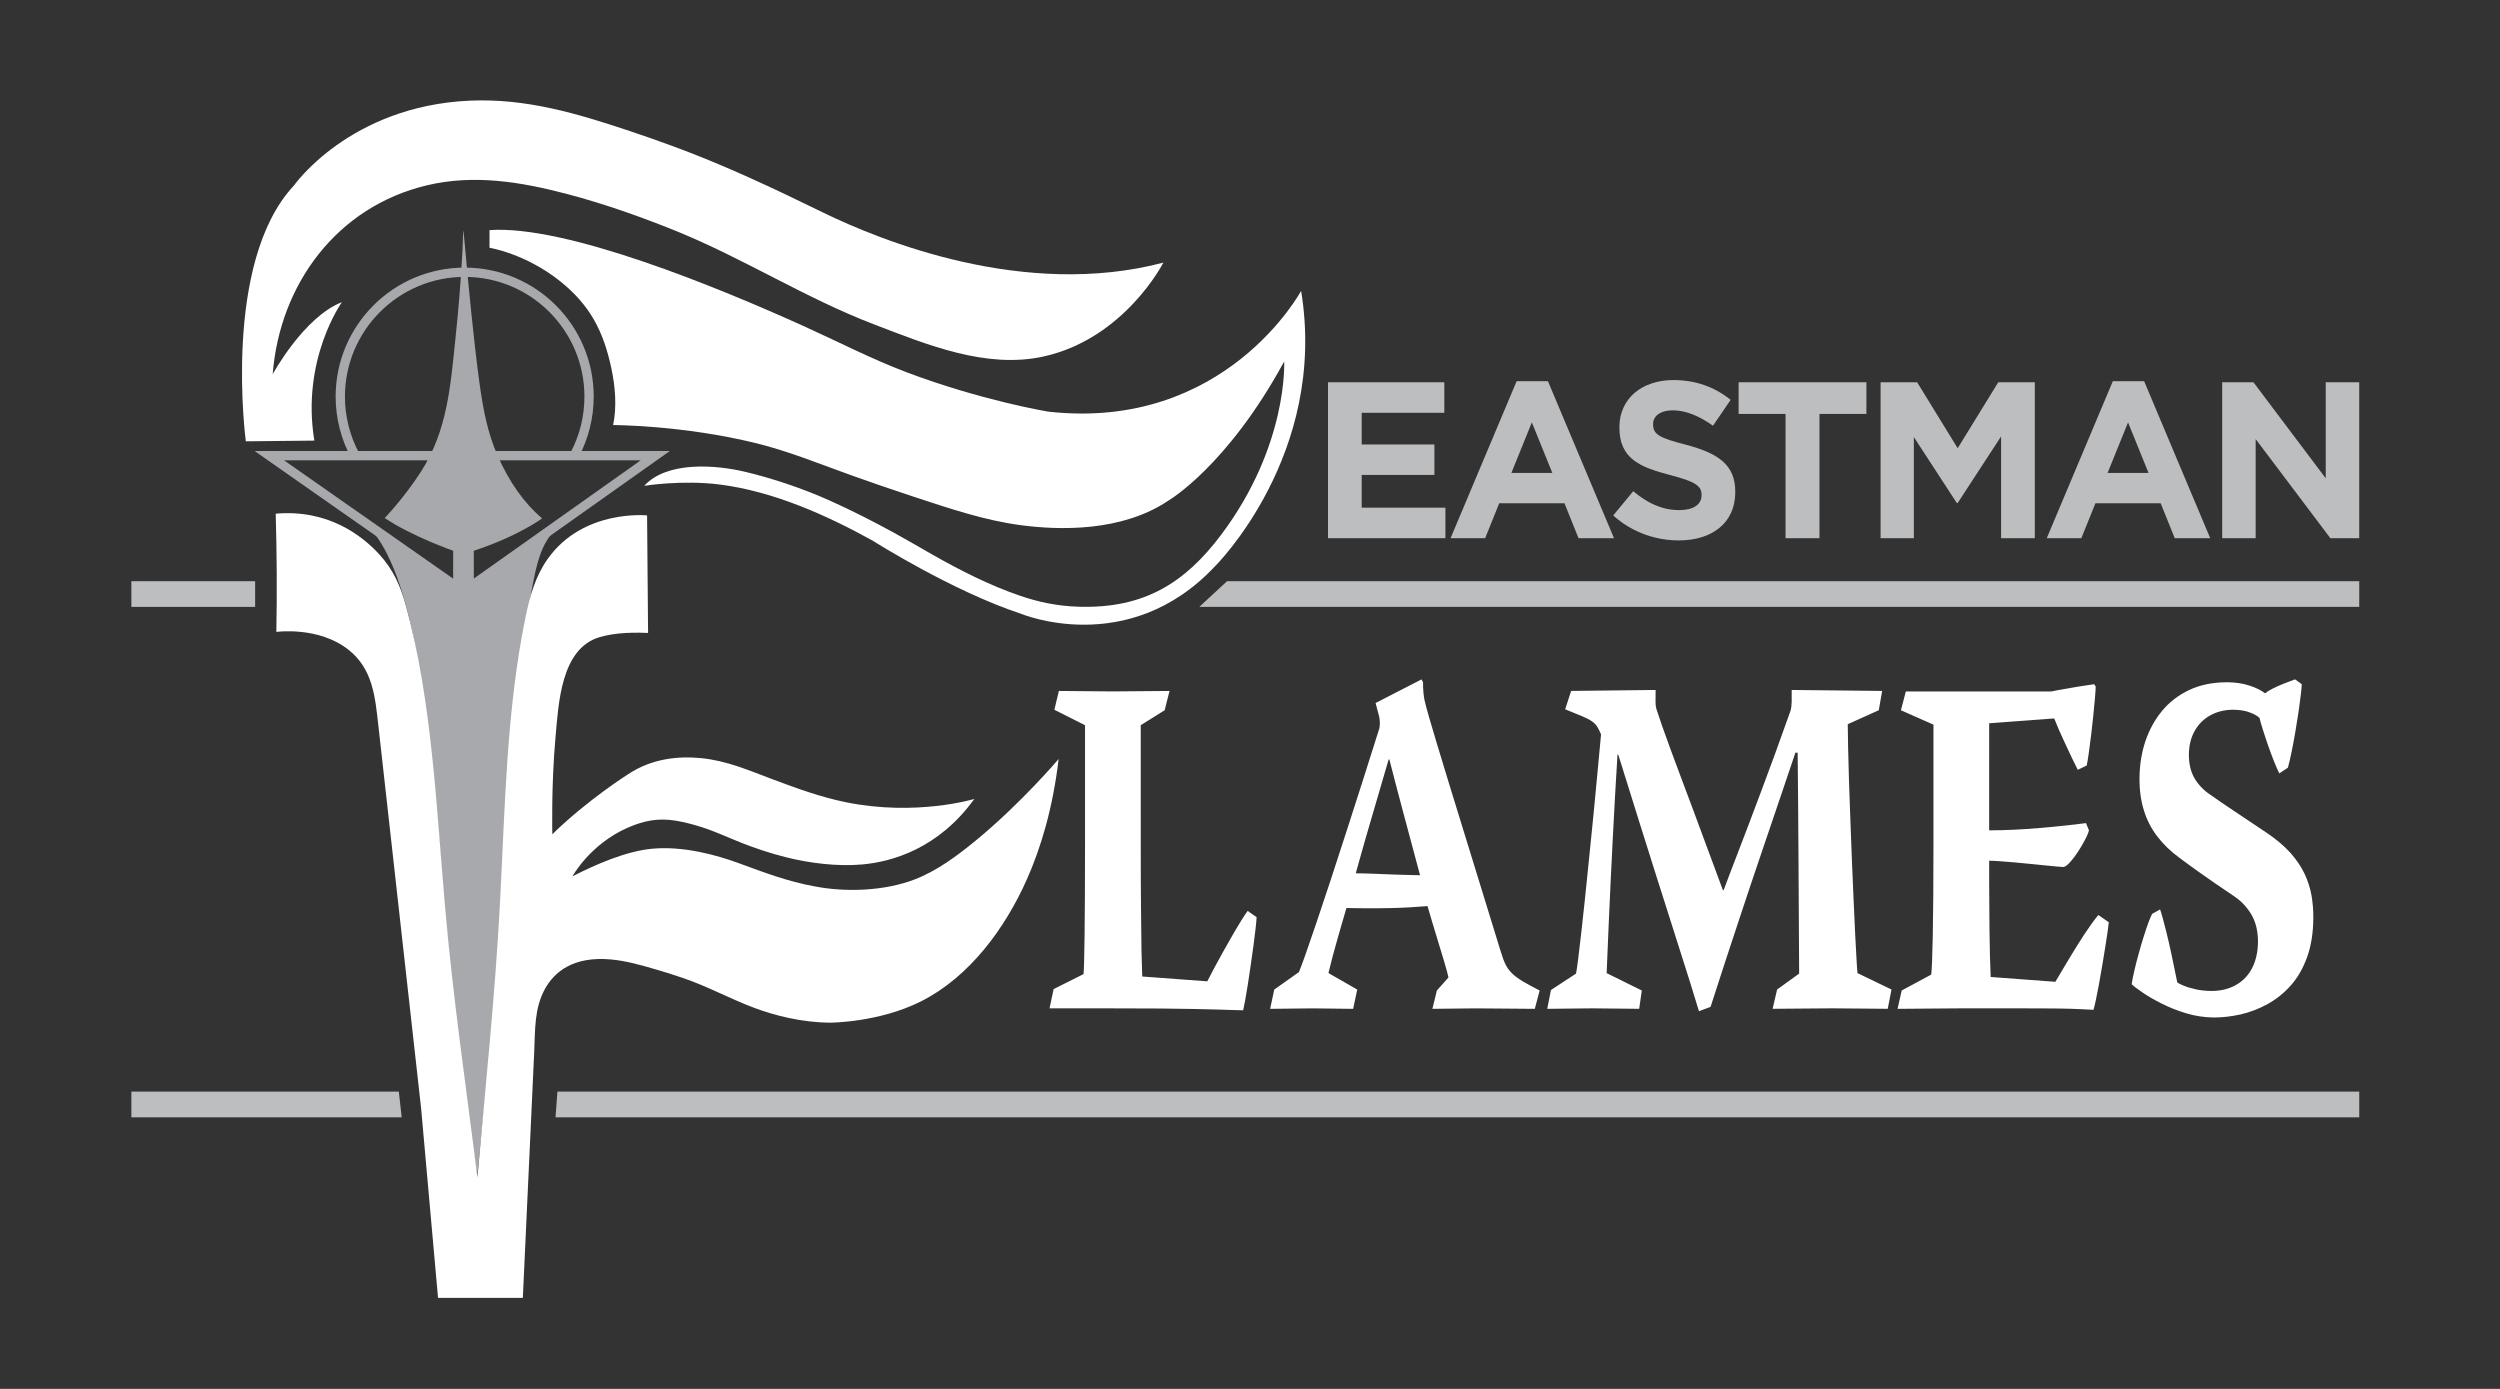
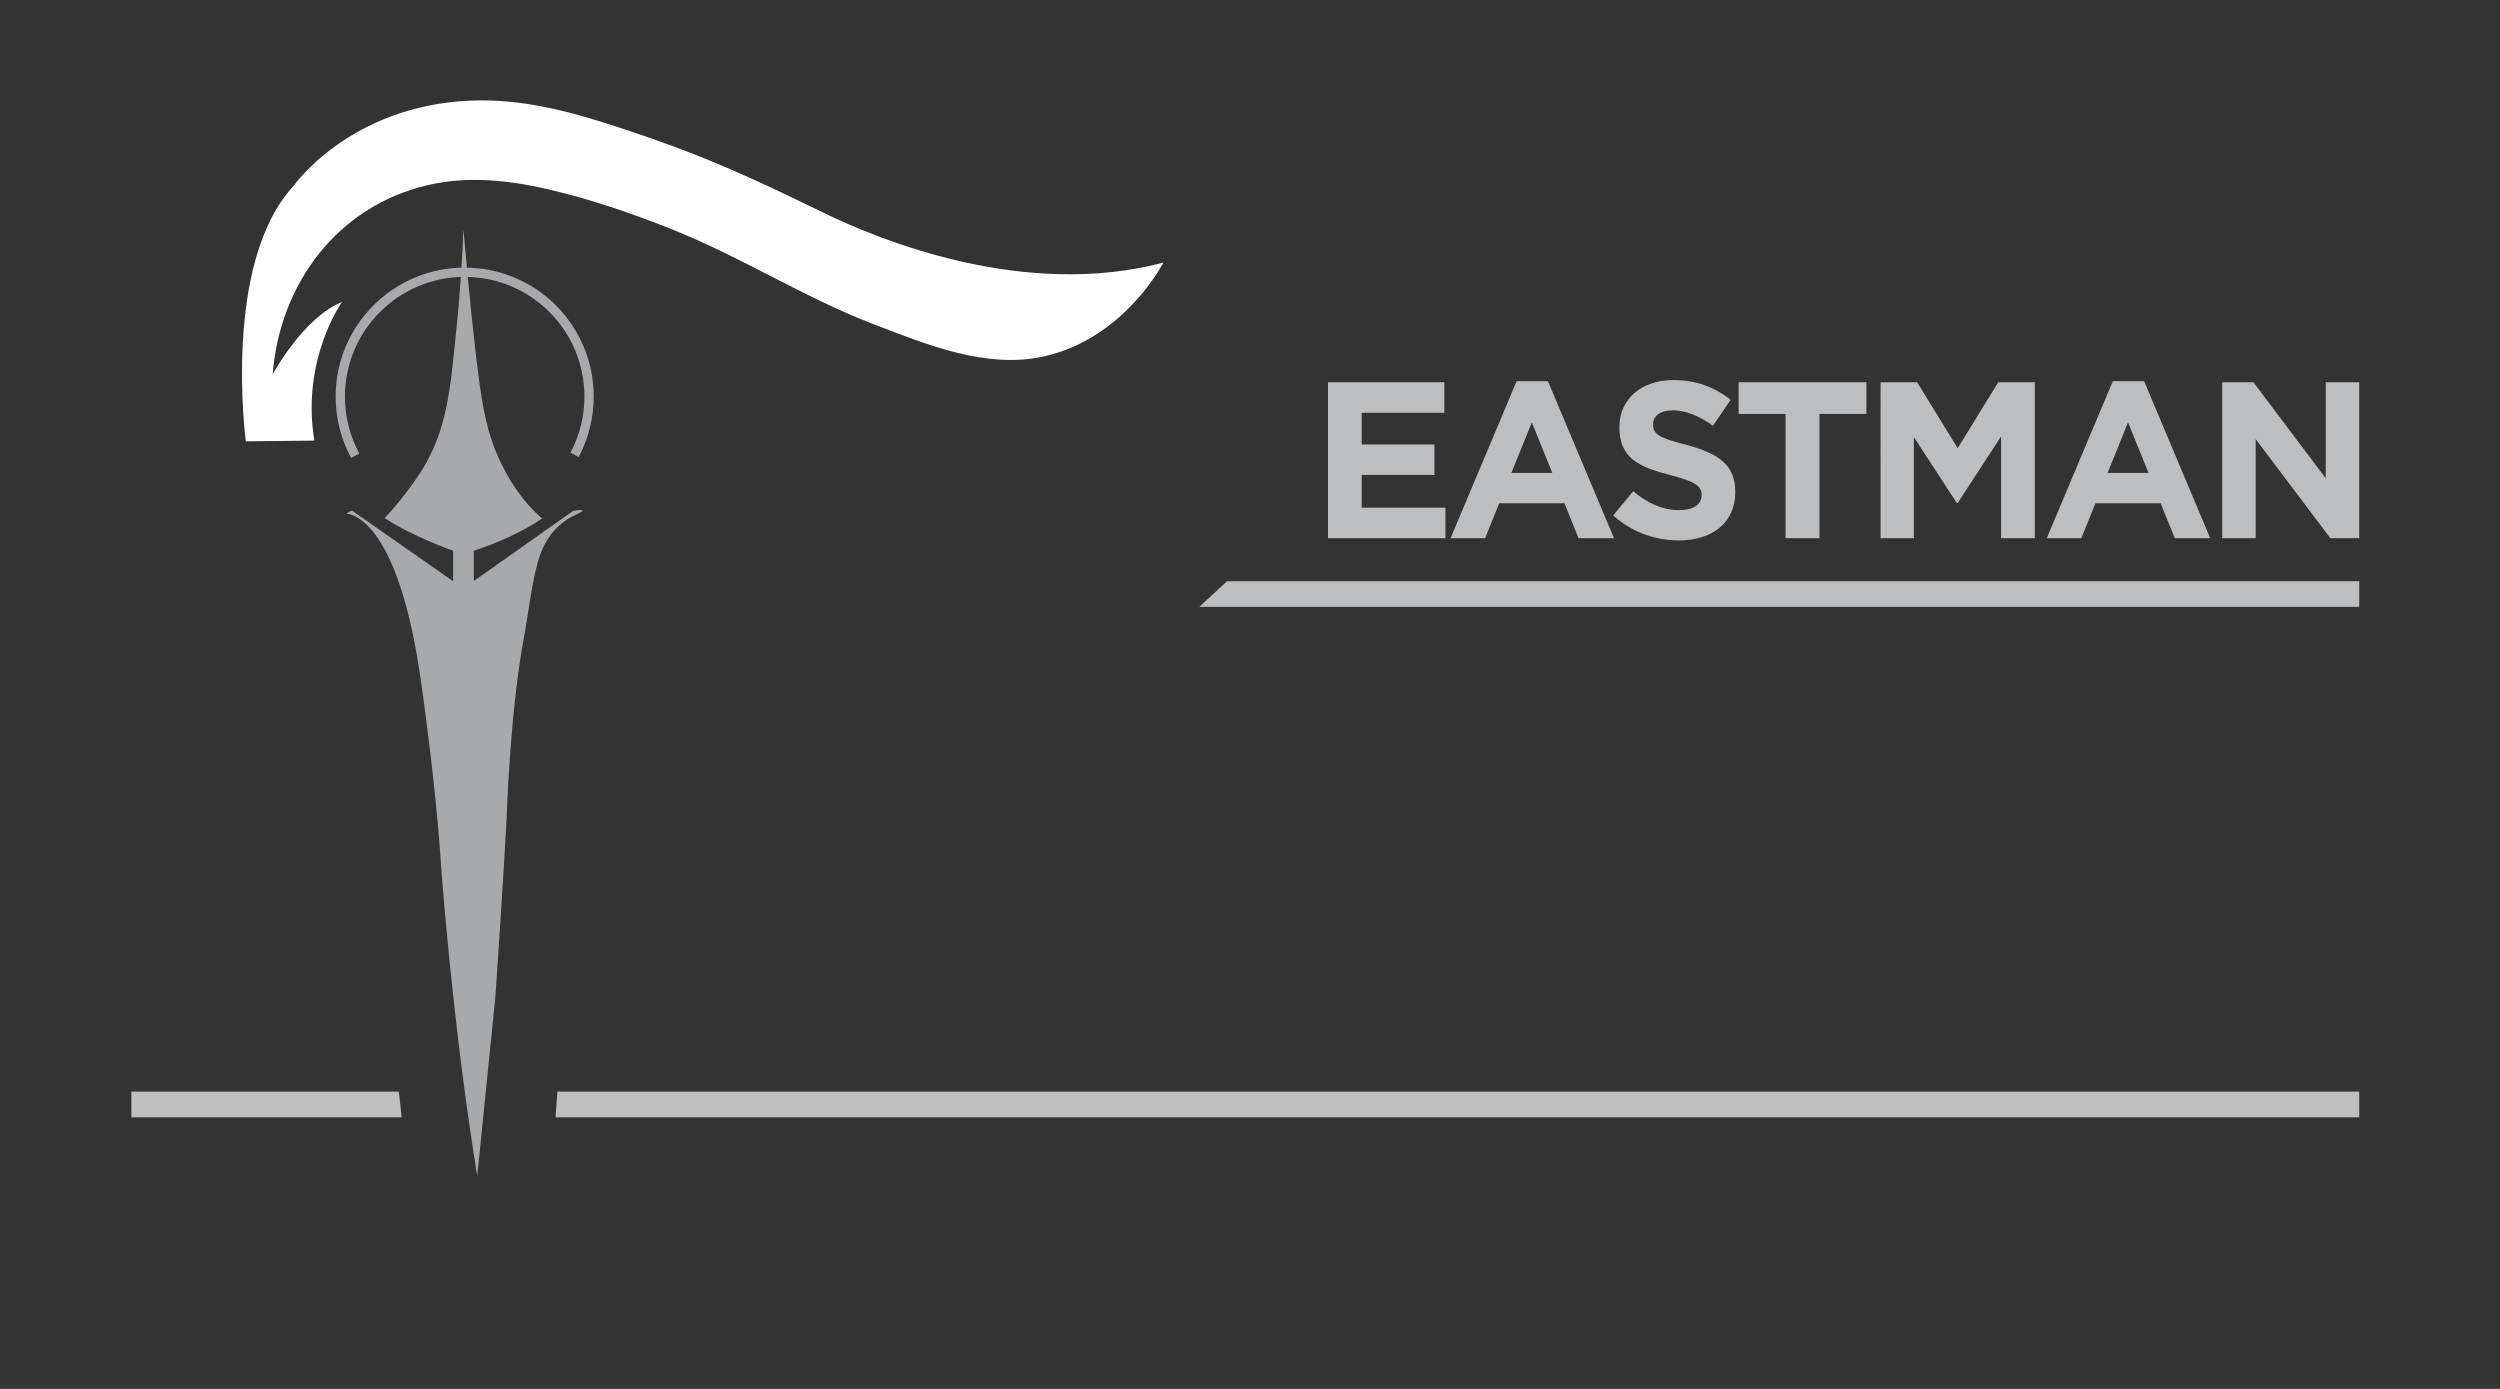
<svg xmlns="http://www.w3.org/2000/svg" version="1.1" id="Layer_1" x="0px" y="0px" width="324px" height="180px" viewBox="0 0 324 180" enable-background="new 0 0 324 180" xml:space="preserve">
  <rect x="0" y="0" width="324" height="180" fill="#333333" stroke="none" />
  <path fill="#A7A9AC" d="M44.91,66.583c-0.02,0.041,6.688-0.342,9.747,22.416c0,0,1.845,12.826,2.493,22.979  c0,0,1.377,19.899,4.7,40.451l2.351-23.23c0,0,1.053-15.271,1.458-23.149c0,0,0.403-13.819,2.331-23.946  c0.625-3.289,1.129-8.861,2.64-11.636c0.817-1.501,2.098-2.919,4.099-3.813s-0.455-0.442-0.455-0.442L60.051,76.259L45.646,66.182  l-0.337,0.092L44.91,66.583z" />
-   <path fill="#FFFFFF" d="M288.521,88.424c-1.81,0.01-3.408,0.344-4.797,1c-1.389,0.656-2.56,1.553-3.512,2.698  c-0.953,1.146-1.672,2.47-2.172,3.948c-0.493,1.479-0.743,3.063-0.76,4.73c-0.016,1.573,0.178,2.99,0.574,4.24  c0.387,1.261,0.977,2.386,1.75,3.386c0.775,1.011,1.729,1.929,2.858,2.751c0.849,0.637,1.647,1.219,2.397,1.752  c0.752,0.529,1.502,1.063,2.261,1.582c0.769,0.512,1.583,1.073,2.463,1.668c0.937,0.646,1.671,1.447,2.22,2.385  c0.543,0.949,0.824,2.096,0.832,3.429c-0.008,1.345-0.258,2.489-0.75,3.448s-1.195,1.699-2.1,2.209  c-0.904,0.521-1.971,0.781-3.205,0.781c-0.734-0.011-1.413-0.082-2.035-0.219c-0.621-0.146-1.146-0.302-1.566-0.479  c-0.418-0.168-0.686-0.313-0.808-0.428c-0.54-2.729-1.009-4.887-1.403-6.479c-0.396-1.595-0.67-2.574-0.823-2.959l-1.019,0.563  c-0.121,0.196-0.273,0.551-0.469,1.072c-0.193,0.521-0.396,1.135-0.621,1.844c-0.227,0.709-0.443,1.448-0.654,2.221  c-0.218,0.76-0.402,1.5-0.563,2.197c-0.17,0.698-0.283,1.293-0.354,1.793c0.241,0.238,0.693,0.582,1.363,1.041  s1.493,0.948,2.471,1.438c0.978,0.5,2.043,0.927,3.205,1.28c1.154,0.354,2.351,0.533,3.568,0.554c1.154,0,2.334-0.136,3.545-0.406  c1.203-0.282,2.365-0.729,3.479-1.345c1.115-0.614,2.115-1.417,3.004-2.417c0.889-1.011,1.591-2.229,2.106-3.679  c0.525-1.447,0.791-3.146,0.8-5.094c0.008-0.97-0.072-1.929-0.233-2.877c-0.171-0.957-0.468-1.886-0.904-2.813  c-0.437-0.928-1.05-1.823-1.841-2.719c-0.799-0.887-1.824-1.752-3.076-2.596c-1.582-1.063-2.986-2-4.207-2.813  c-1.227-0.813-2.229-1.501-3.011-2.063c-0.863-0.552-1.55-1.25-2.067-2.084c-0.516-0.833-0.773-1.864-0.791-3.104  c0.01-1.24,0.268-2.292,0.775-3.167c0.5-0.877,1.188-1.543,2.051-2.012c0.863-0.459,1.85-0.699,2.938-0.699  c0.801,0.012,1.486,0.115,2.06,0.324c0.573,0.197,1.019,0.447,1.333,0.739c0.088,0.375,0.232,0.886,0.436,1.521  c0.203,0.646,0.429,1.334,0.688,2.074c0.258,0.729,0.509,1.416,0.768,2.063c0.25,0.646,0.483,1.156,0.678,1.531l1.115-0.75  c0.151-0.563,0.313-1.25,0.482-2.073c0.17-0.823,0.323-1.688,0.484-2.595c0.154-0.916,0.291-1.803,0.42-2.646  c0.121-0.844,0.219-1.584,0.291-2.209s0.113-1.053,0.113-1.292l-0.873-0.625c-0.524,0.188-1.041,0.386-1.549,0.594  c-0.518,0.208-0.979,0.417-1.382,0.625c-0.411,0.208-0.728,0.406-0.944,0.594c-0.492-0.385-1.162-0.719-2.019-1  c-0.849-0.281-1.825-0.427-2.923-0.437L288.521,88.424L288.521,88.424z M246.361,92.05l4.215,1.864v15.266  c0,5.293-0.032,9.365-0.09,12.211c-0.057,2.844-0.129,4.479-0.201,4.916l-3.826,2.063l-0.533,2.376c1.292,0,2.6-0.012,3.916-0.032  c1.324-0.021,2.615-0.03,3.885-0.03h9.01c0.943,0,1.881,0,2.802,0.01c0.92,0,1.856,0.021,2.81,0.043  c0.944,0.031,1.938,0.072,2.963,0.136c0.08-0.251,0.187-0.667,0.308-1.251c0.121-0.583,0.259-1.271,0.403-2.053  c0.146-0.781,0.283-1.594,0.428-2.438c0.146-0.844,0.275-1.655,0.396-2.428c0.12-0.772,0.226-1.438,0.307-2  c0.08-0.563,0.129-0.959,0.146-1.179l-1.356-0.938c-0.572,0.698-1.178,1.542-1.824,2.521c-0.639,0.979-1.283,2-1.921,3.072  c-0.646,1.063-1.253,2.084-1.825,3.063l-8.38-0.625c-0.041-0.865-0.073-1.823-0.099-2.876c-0.022-1.053-0.039-2.146-0.056-3.282  c-0.017-1.125-0.024-2.239-0.024-3.345c-0.008-1.094-0.017-2.125-0.017-3.084c0-0.958,0-1.781,0-2.479  c0.339,0,0.791,0.021,1.356,0.063c0.558,0.031,1.179,0.084,1.865,0.146c0.678,0.063,1.363,0.125,2.065,0.197  c0.694,0.073,1.349,0.137,1.954,0.198c0.613,0.063,1.122,0.104,1.542,0.146c0.42,0.043,0.687,0.063,0.808,0.063  c0.187-0.011,0.42-0.146,0.688-0.406c0.266-0.271,0.549-0.604,0.848-1.011c0.29-0.416,0.573-0.844,0.831-1.281  c0.267-0.447,0.484-0.854,0.662-1.219c0.179-0.376,0.283-0.646,0.315-0.834l-0.389-0.938c-0.863,0.114-1.809,0.229-2.826,0.333  c-1.018,0.115-2.074,0.209-3.172,0.303c-1.099,0.095-2.205,0.166-3.312,0.22c-1.114,0.052-2.188,0.083-3.237,0.083V93.736  l8.43-0.625c0.153,0.396,0.363,0.906,0.629,1.521c0.274,0.615,0.565,1.251,0.881,1.928c0.308,0.668,0.604,1.293,0.88,1.865  c0.274,0.573,0.501,1.021,0.663,1.344l1.162-0.563c0.088-0.438,0.186-1.021,0.283-1.729c0.104-0.709,0.2-1.479,0.299-2.313  c0.104-0.834,0.192-1.657,0.272-2.47c0.089-0.823,0.154-1.553,0.21-2.209c0.057-0.646,0.089-1.156,0.098-1.5l-0.193-0.312  c-0.21,0.021-0.518,0.073-0.92,0.135c-0.404,0.063-0.848,0.135-1.342,0.208c-0.483,0.083-0.961,0.167-1.42,0.25  c-0.47,0.073-0.863,0.146-1.195,0.208c-0.34,0.063-0.549,0.104-0.646,0.135h-11.867c-1.162,0-2.334,0-3.513,0s-2.351,0-3.512,0  L246.361,92.05z M202.848,91.925c0.92,0.364,1.654,0.666,2.195,0.896c0.533,0.229,0.953,0.438,1.234,0.637  c0.291,0.197,0.525,0.417,0.695,0.677c0.17,0.271,0.348,0.615,0.523,1.042c-0.137,1.532-0.29,3.178-0.46,4.938  c-0.161,1.771-0.339,3.585-0.517,5.448c-0.187,1.855-0.371,3.709-0.558,5.533c-0.178,1.834-0.362,3.573-0.532,5.229  c-0.179,1.657-0.34,3.168-0.492,4.522c-0.153,1.363-0.283,2.5-0.403,3.416c-0.113,0.928-0.211,1.563-0.283,1.918l-3.245,2.125  l-0.484,2.438c0.992,0,1.979-0.011,2.946-0.032c0.978-0.021,1.946-0.031,2.915-0.031c1.018,0,2.034,0.012,3.044,0.031  c1.017,0.021,2.019,0.032,3.011,0.032l0.34-2.376l-4.553-2.251c0.016-0.479,0.047-1.271,0.096-2.386  c0.05-1.114,0.104-2.448,0.17-4.021c0.072-1.572,0.154-3.292,0.234-5.146c0.088-1.854,0.186-3.762,0.282-5.721  s0.201-3.887,0.308-5.771c0.104-1.888,0.209-3.638,0.313-5.272h0.099c1.017,3.262,1.928,6.18,2.735,8.752  c0.808,2.573,1.534,4.865,2.172,6.897c0.646,2.03,1.228,3.854,1.744,5.479s0.993,3.115,1.421,4.479  c0.436,1.354,0.848,2.657,1.235,3.897c0.387,1.238,0.774,2.489,1.153,3.75l1.502-0.563c1.34-4.156,2.561-7.888,3.658-11.188  c1.09-3.304,2.082-6.252,2.971-8.867c0.888-2.615,1.688-4.979,2.406-7.086c0.719-2.104,1.371-4.041,1.961-5.803h0.291  c0.049,4.762,0.088,9.521,0.112,14.295c0.032,4.771,0.058,9.545,0.081,14.336l-2.857,2.063l-0.582,2.501  c1.309,0,2.607-0.012,3.893-0.032c1.283-0.021,2.552-0.03,3.811-0.03c1.211,0,2.422,0.01,3.625,0.03  c1.211,0.021,2.406,0.032,3.594,0.032l0.484-2.501l-4.408-2.126c-0.033-0.281-0.072-0.854-0.121-1.739  c-0.058-0.886-0.113-1.989-0.178-3.313c-0.064-1.334-0.138-2.813-0.203-4.438c-0.072-1.626-0.145-3.322-0.217-5.085  c-0.072-1.771-0.138-3.53-0.201-5.282c-0.064-1.761-0.129-3.428-0.179-5.021c-0.049-1.584-0.089-3.013-0.112-4.282  c-0.033-1.271-0.049-2.303-0.049-3.096l4.021-1.813l0.436-2.501l-11.723-0.125c0.008,0.563,0.008,1.073,0,1.531  c-0.009,0.459-0.058,0.845-0.146,1.155c-1.382,3.888-2.648,7.377-3.812,10.461c-1.154,3.084-2.156,5.711-2.987,7.878  c-0.84,2.167-1.461,3.803-1.873,4.918h-0.097c-1.431-3.888-2.729-7.388-3.892-10.502c-1.172-3.105-2.156-5.763-2.973-7.972  c-0.808-2.197-1.396-3.875-1.76-5.033c-0.064-0.207-0.098-0.5-0.105-0.863c0-0.375,0.01-0.896,0.01-1.573l-10.948,0.125  L202.848,91.925z M180.064,98.426c0.438,1.729,0.985,3.824,1.64,6.282c0.662,2.449,1.438,5.366,2.334,8.722  c-0.331,0-0.783-0.011-1.356-0.031c-0.572-0.01-1.203-0.03-1.89-0.053c-0.687-0.031-1.372-0.052-2.05-0.082  c-0.68-0.021-1.284-0.043-1.817-0.063c-0.541-0.011-0.944-0.021-1.219-0.021c0.21-0.752,0.412-1.471,0.604-2.158  c0.193-0.687,0.403-1.406,0.613-2.166c0.219-0.75,0.469-1.604,0.743-2.554c0.274-0.948,0.599-2.063,0.978-3.345  c0.371-1.281,0.814-2.792,1.323-4.532L180.064,98.426L180.064,98.426z M178.273,91.111l0.483,1.813  c0.05,0.313,0.072,0.583,0.072,0.823c0,0.239-0.022,0.458-0.072,0.677c-0.694,2.221-1.413,4.471-2.14,6.752  c-0.727,2.271-1.445,4.512-2.155,6.71c-0.711,2.188-1.39,4.271-2.035,6.251c-0.653,1.969-1.251,3.762-1.792,5.377  c-0.549,1.614-1.018,2.979-1.404,4.084c-0.396,1.114-0.687,1.906-0.889,2.387l-3.197,2.261l-0.533,2.501  c0.922,0,1.842-0.012,2.763-0.032c0.92-0.021,1.841-0.03,2.761-0.03c0.872,0,1.744,0.01,2.616,0.03s1.744,0.032,2.616,0.032  l0.531-2.501l-3.729-2.136c0.178-0.719,0.363-1.459,0.557-2.221c0.202-0.75,0.444-1.625,0.728-2.615  c0.282-0.988,0.63-2.188,1.042-3.594c1.623,0.031,3.012,0.041,4.148,0.031c1.14-0.011,2.107-0.031,2.892-0.063  c0.782-0.03,1.444-0.072,1.993-0.114c0.55-0.031,1.043-0.072,1.479-0.104c0.411,1.418,0.809,2.762,1.203,4.032  c0.387,1.271,0.719,2.365,0.993,3.282s0.442,1.563,0.517,1.938l-1.502,1.688l-0.58,2.376c0.943,0,1.896-0.012,2.85-0.032  c0.953-0.021,1.896-0.03,2.816-0.03c1.284,0,2.561,0.01,3.819,0.03c1.269,0.021,2.526,0.032,3.786,0.032l0.63-2.376  c-0.896-0.458-1.631-0.865-2.204-1.198c-0.564-0.344-1.025-0.678-1.363-1.011c-0.348-0.333-0.631-0.72-0.849-1.156  c-0.218-0.448-0.42-1-0.621-1.667c-1.519-4.938-2.826-9.199-3.925-12.753c-1.098-3.563-2.01-6.533-2.745-8.908  c-0.728-2.386-1.308-4.282-1.728-5.688c-0.429-1.407-0.728-2.429-0.904-3.063c-0.129-0.479-0.25-0.896-0.348-1.24  c-0.097-0.354-0.178-0.677-0.242-0.99c-0.063-0.301-0.104-0.634-0.137-1c-0.033-0.354-0.049-0.782-0.049-1.271l-0.193-0.375  L178.273,91.111z M136.647,91.986l3.973,2v15.254c0,2.449-0.008,4.668-0.016,6.679c-0.008,2.013-0.024,3.763-0.041,5.252  c-0.024,1.479-0.041,2.656-0.064,3.521c-0.024,0.875-0.048,1.387-0.073,1.553l-3.875,1.938l-0.533,2.5c1.381,0,2.729,0,4.053,0  c1.324,0,2.632,0,3.94,0c2.495,0,4.634,0.012,6.411,0.021c1.776,0.021,3.27,0.042,4.473,0.063c1.203,0.031,2.196,0.053,2.971,0.072  c0.783,0.032,1.421,0.053,1.93,0.063c0.5,0.021,0.944,0.031,1.316,0.031c0.064-0.261,0.153-0.688,0.258-1.271  s0.218-1.271,0.347-2.063c0.121-0.791,0.25-1.625,0.372-2.49c0.129-0.864,0.25-1.709,0.355-2.531  c0.113-0.823,0.201-1.553,0.274-2.198c0.072-0.655,0.121-1.157,0.138-1.511l-1.163-0.813c-0.227,0.313-0.517,0.75-0.872,1.322  c-0.347,0.572-0.735,1.208-1.146,1.928c-0.412,0.709-0.824,1.438-1.235,2.178c-0.404,0.74-0.783,1.428-1.13,2.072  c-0.347,0.646-0.63,1.188-0.848,1.627l-8.429-0.625c-0.032-0.783-0.064-1.896-0.097-3.355c-0.024-1.459-0.048-3.334-0.064-5.626  c-0.024-2.304-0.032-5.095-0.032-8.397V93.986l3.1-1.938l0.63-2.501c-1.235,0-2.463,0.01-3.682,0.031  c-1.219,0.021-2.446,0.031-3.682,0.031c-1.163,0-2.317-0.01-3.472-0.031c-1.155-0.021-2.317-0.031-3.504-0.031L136.647,91.986z" />
  <path fill="#FFFFFF" d="M31.86,57.194c0,0-3.112-23.161,6.225-33.139c0,0,7.203-10.316,22.807-11.01  c7.289-0.323,13.93,1.667,20.743,3.944c1.707,0.57,3.6,1.229,5.625,1.975c6.694,2.463,12.987,5.441,19.367,8.558  c7.523,3.677,26.165,11.255,44.148,6.511c0,0-5.016,9.851-15.539,12.17c-7.441,1.64-15.146-1.554-21.955-4.162  c-8.972-3.437-16.924-8.57-25.79-12.156c-3.881-1.57-8.961-3.432-14.13-4.778c-5.96-1.554-11.974-2.538-18.055-1.086  c-11.654,2.783-19.05,12.822-19.967,24.477c0,0,4.027-7.416,8.971-9.338c0,0-5.31,7.415-3.57,17.942L31.86,57.194z" />
-   <path fill="#FFFFFF" d="M63.442,32.111c0,0,4.641,0.74,9.136,4.324c3.902,3.11,5.648,6.529,6.667,11.357  c0.478,2.265,0.718,4.864,0.217,7.296c0,0,9.019,0,18.592,2.366c4.233,1.046,8.237,2.7,12.332,4.163  c2.304,0.824,5.232,1.844,8.328,2.859c4.416,1.447,8.857,2.95,13.479,3.574c5.12,0.691,13.198,0.889,19.222-3.167  c0,0,7.598-4.394,15.015-18.034c0,0,0.543,10.892-8.193,22.491c-4.656,6.183-9.939,9.548-18.42,9.293  c-2.837-0.085-5.277-0.619-7.673-1.443c-3.919-1.347-7.693-3.262-11.29-5.306c-1.707-0.971-3.4-1.969-5.136-2.917  c-2.313-1.263-5.18-2.746-8.169-4.088c-3.712-1.667-7.65-2.933-10.892-3.713c-3.957-0.952-10.225-1.413-13.165,1.795  c0,0,4.873-0.796,9.834-0.163c6.951,0.889,13.907,4.014,19.826,7.303c0,0,10.252,6.5,19.132,9.429c0,0,13.915,5.859,25.174-6.133  c0,0,14.646-14.464,11.168-35.702c0,0-9.795,18.217-32.772,15.654c0,0-8.668-1.434-18.415-5.126  c-4.571-1.731-8.889-3.977-13.339-5.987C93.101,37.264,73.356,29.12,63.443,29.823L63.442,32.111L63.442,32.111z" />
-   <path fill="#FFFFFF" d="M35.814,81.894c0,0,5.485-0.761,9.369,2.328c3.13,2.49,3.435,6.076,3.851,9.803l5.537,49.561l2.198,24.618  h10.99l1.475-31.909c0.128-2.779-0.005-5.635,1.408-8.161c1.243-2.223,3.696-4.223,8.526-3.791c1.993,0.177,3.946,0.746,5.858,1.302  c1.055,0.308,2.271,0.685,3.556,1.125c3.215,1.104,6.146,2.734,9.311,3.9c2.406,0.887,5.865,1.837,9.678,1.866  c0,0,6.316,0,11.806-2.767c6.292-3.172,10.893-9.478,13.706-15.803c1.806-4.061,3.363-9.201,4.117-15.598  c0,0-4.845,5.711-10.625,10.469c-2.454,2.021-5.132,4.041-8.129,5.173c-3.874,1.462-8.8,1.647-12.833,0.87  c-3.553-0.646-6.541-1.791-9.857-3.01c-2.804-1.03-7.159-2.26-11.243-1.875c-3.417,0.32-7.358,2.063-10.323,3.576  c0,0,2.279-4.188,7.219-6.326c2.057-0.891,3.878-1.25,6.101-0.895c0.894,0.144,2.015,0.397,3.389,0.832  c1.838,0.582,3.531,1.396,5.319,2.096c1.472,0.576,3.454,1.272,5.614,1.814c3.1,0.779,6.72,1.231,9.937,0.939  c3.796-0.346,9.825-2.006,14.504-8.488c0,0-7.529,2.288-16.664,0.422c-3.189-0.648-6.39-1.805-9.482-2.97  c-3.077-1.159-5.973-2.422-9.277-2.743c-2.936-0.285-6.377,0.045-9.429,2.076c0,0-5.273,3.322-9.84,7.792  c0,0-0.153-6.356,0.415-12.595c0.395-4.336,0.687-11.468,5.708-12.95c1.44-0.425,3.459-0.68,6.287-0.545l-0.129-15.233  c0,0-8.295-0.855-12.893,5.654c-1.593,2.257-2.297,4.815-2.852,7.494c-2.481,11.995-2.667,24.724-3.323,37.187  c-0.622,11.829-1.882,23.638-2.917,35.435c-1.467-11.657-3.182-23.318-4.195-35.026c-1.136-13.103-1.724-26.815-5.066-39.005  c-0.715-2.607-1.65-4.721-3.477-6.709c-2.229-2.425-6.634-5.85-13.406-5.254C35.874,71.673,35.915,76.793,35.814,81.894" />
  <path fill="#A7A9AC" d="M45.506,59.346c-0.658-1.221-1.16-2.515-1.498-3.851c-0.336-1.334-0.51-2.709-0.51-4.09  c0-4.617,1.873-8.798,4.899-11.825c3.027-3.026,7.208-4.899,11.825-4.899c4.617,0,8.798,1.873,11.825,4.899  c3.026,3.027,4.899,7.208,4.899,11.825c0,1.359-0.167,2.712-0.495,4.029c-0.327,1.315-0.813,2.59-1.45,3.793l-1.063-0.561  c0.593-1.119,1.044-2.302,1.347-3.52c0.302-1.215,0.457-2.472,0.457-3.742c0-4.285-1.738-8.165-4.546-10.973  c-2.808-2.809-6.688-4.546-10.973-4.546c-4.285,0-8.165,1.737-10.973,4.546c-2.808,2.808-4.546,6.688-4.546,10.973  c0,1.288,0.161,2.564,0.472,3.799c0.313,1.238,0.779,2.439,1.39,3.572L45.506,59.346z" />
-   <path fill="#A7A9AC" d="M59.725,77.154L34.56,59.546l-1.564-1.095h1.908h50.018h1.887l-1.542,1.092L60.415,77.152l-0.345,0.244  L59.725,77.154z M36.812,59.657l23.255,16.272l22.967-16.272H36.812z" />
  <path fill="#A7A9AC" d="M58.732,71.381c0,0-5.432-1.914-8.875-4.25c0.015,0,2.482-2.58,4.654-5.931  c3.517-5.425,3.873-11.268,4.539-17.556c0.339-3.198,0.662-6.973,0.89-11.229c0.125-2.343-0.004-4.146,0.362-0.026  c0.361,4.067,1.097,11.894,1.855,17.368c0.444,3.206,1.018,6.316,2.334,9.3c1.5,3.4,3.415,6.134,5.769,8.128  c0,0-3.087,2.295-8.854,4.194l0.003,4.211l-1.339,1.073l-1.344-1.073L58.732,71.381z" />
  <path fill="#BCBEC0" d="M287.995,69.75h4.34V56.906l9.681,12.844h3.739V49.545h-4.34v12.441l-9.365-12.441h-4.055V69.75z   M273.141,61.293l2.654-6.552l2.655,6.552H273.141z M265.26,69.75h4.482l1.826-4.531h8.453l1.826,4.531h4.598l-8.565-20.349h-4.055  L265.26,69.75z M243.723,69.75h4.313V56.646l5.566,8.543h0.114l5.625-8.63V69.75h4.368V49.545h-4.738l-5.255,8.544l-5.253-8.544  h-4.74V69.75L243.723,69.75z M231.408,69.75h4.396V53.645h6.082v-4.099h-16.561v4.099h6.081L231.408,69.75L231.408,69.75z   M217.553,70.039c1.086,0,2.069-0.139,2.965-0.414c0.895-0.275,1.67-0.678,2.321-1.212c0.652-0.534,1.157-1.188,1.515-1.967  c0.353-0.775,0.533-1.665,0.537-2.67v-0.058c0-0.875-0.143-1.635-0.418-2.285c-0.281-0.645-0.69-1.198-1.229-1.665  c-0.543-0.467-1.204-0.871-1.989-1.208c-0.784-0.342-1.688-0.64-2.703-0.905c-0.856-0.221-1.569-0.423-2.132-0.606  c-0.563-0.183-1-0.371-1.318-0.558c-0.317-0.192-0.541-0.404-0.676-0.645c-0.129-0.235-0.189-0.52-0.186-0.847v-0.058  c0-0.332,0.1-0.63,0.289-0.895c0.195-0.264,0.486-0.471,0.867-0.63c0.381-0.154,0.852-0.231,1.414-0.236  c0.842,0.005,1.697,0.183,2.563,0.529c0.871,0.346,1.747,0.837,2.631,1.462l2.285-3.349c-1.015-0.827-2.142-1.462-3.379-1.9  c-1.242-0.443-2.589-0.664-4.045-0.668c-1.023,0.004-1.966,0.149-2.817,0.438c-0.852,0.284-1.59,0.697-2.213,1.231  c-0.623,0.534-1.104,1.179-1.445,1.924c-0.343,0.745-0.515,1.578-0.52,2.497v0.058c0.005,0.996,0.161,1.833,0.471,2.511  c0.311,0.678,0.752,1.241,1.332,1.693c0.581,0.447,1.275,0.827,2.09,1.13c0.81,0.308,1.723,0.587,2.731,0.842  c0.828,0.217,1.509,0.418,2.036,0.606c0.533,0.192,0.941,0.385,1.229,0.583c0.29,0.192,0.49,0.404,0.604,0.625  c0.109,0.227,0.162,0.477,0.156,0.755v0.058c-0.004,0.597-0.262,1.063-0.766,1.396c-0.505,0.337-1.209,0.505-2.117,0.51  c-0.762,0-1.479-0.101-2.16-0.303c-0.687-0.198-1.343-0.481-1.971-0.847c-0.629-0.365-1.236-0.798-1.837-1.303l-2.599,3.146  c0.805,0.722,1.666,1.323,2.594,1.799c0.923,0.481,1.88,0.837,2.874,1.077C215.535,69.919,216.539,70.039,217.553,70.039z   M195.873,61.293l2.654-6.552l2.656,6.552H195.873z M187.992,69.75h4.482l1.827-4.531h8.451l1.827,4.531h4.598l-8.566-20.349h-4.053  L187.992,69.75z M172.109,69.75h15.218v-3.954h-10.851v-4.243h9.424v-3.954h-9.424V53.5h10.707v-3.955h-15.074V69.75z" />
  <polygon fill="#BCBEC0" points="305.758,141.475 72.243,141.475 71.995,144.803 305.758,144.803 " />
  <polygon fill="#BCBEC0" points="51.687,141.475 17.024,141.475 17.024,144.803 52.059,144.803 " />
  <polygon fill="#BCBEC0" points="305.758,75.324 159.024,75.324 155.428,78.652 305.758,78.652 " />
-   <rect x="17.024" y="75.324" fill="#BCBEC0" width="16.042" height="3.329" />
</svg>